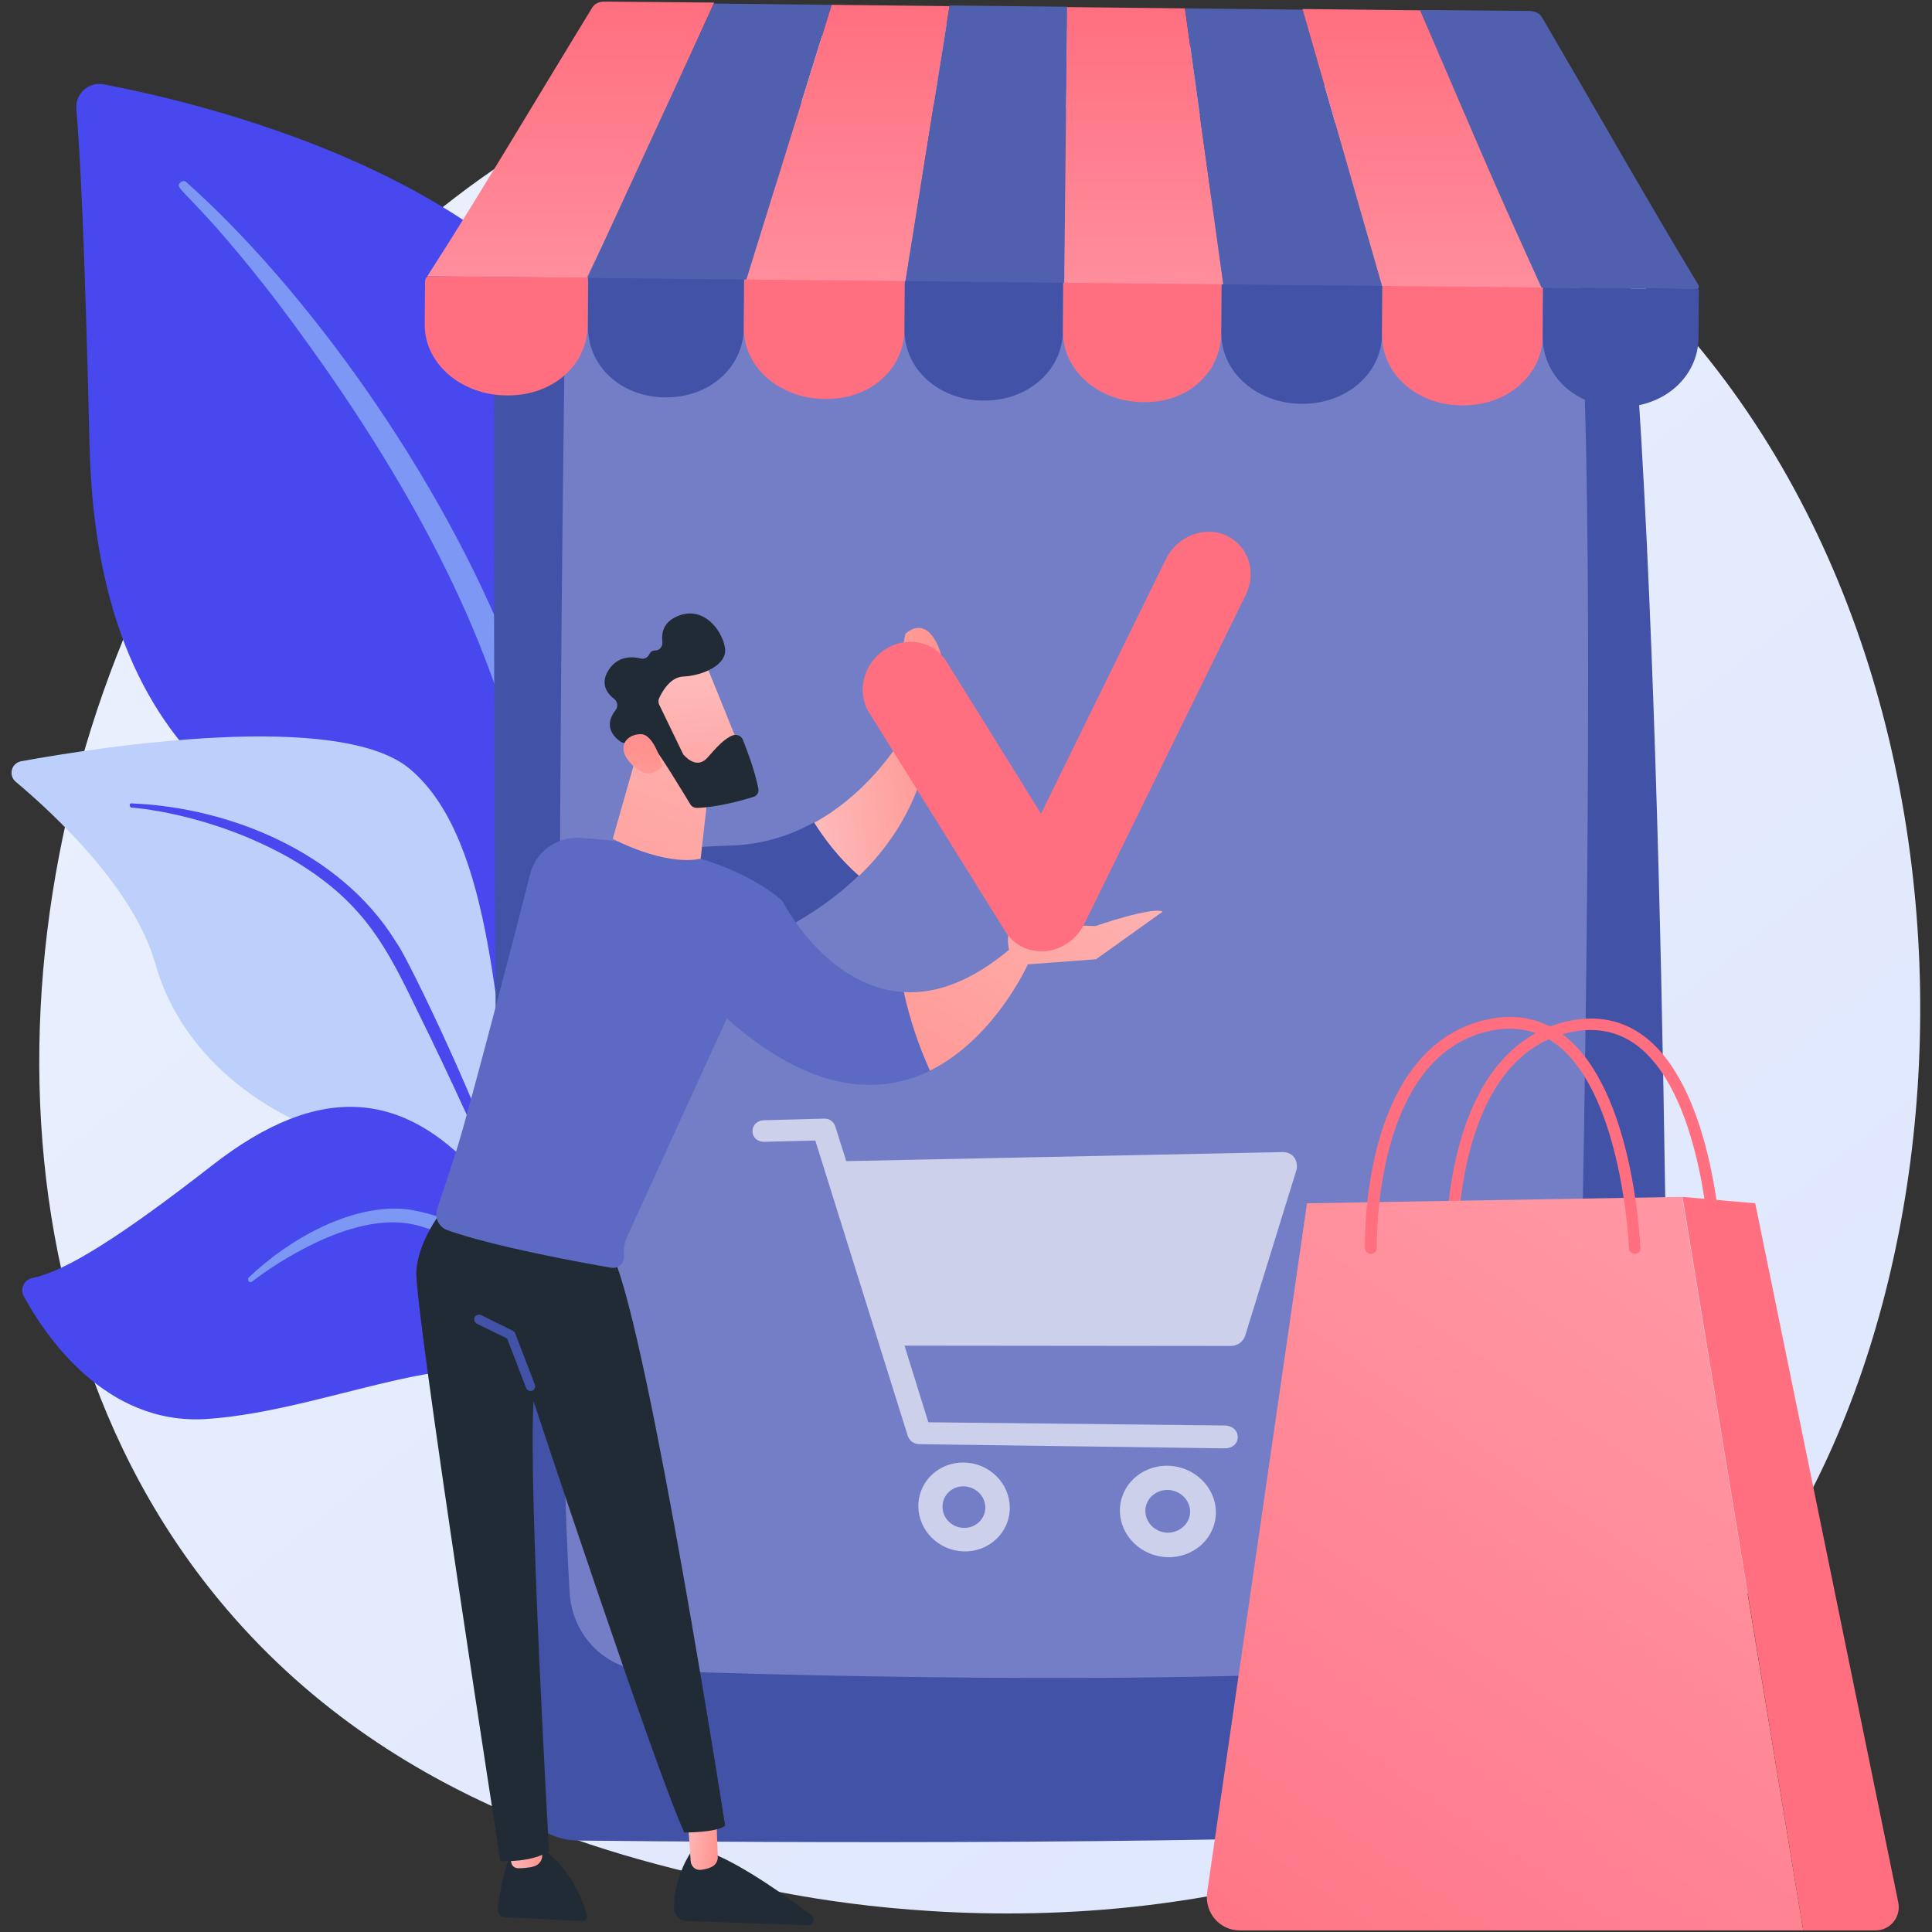
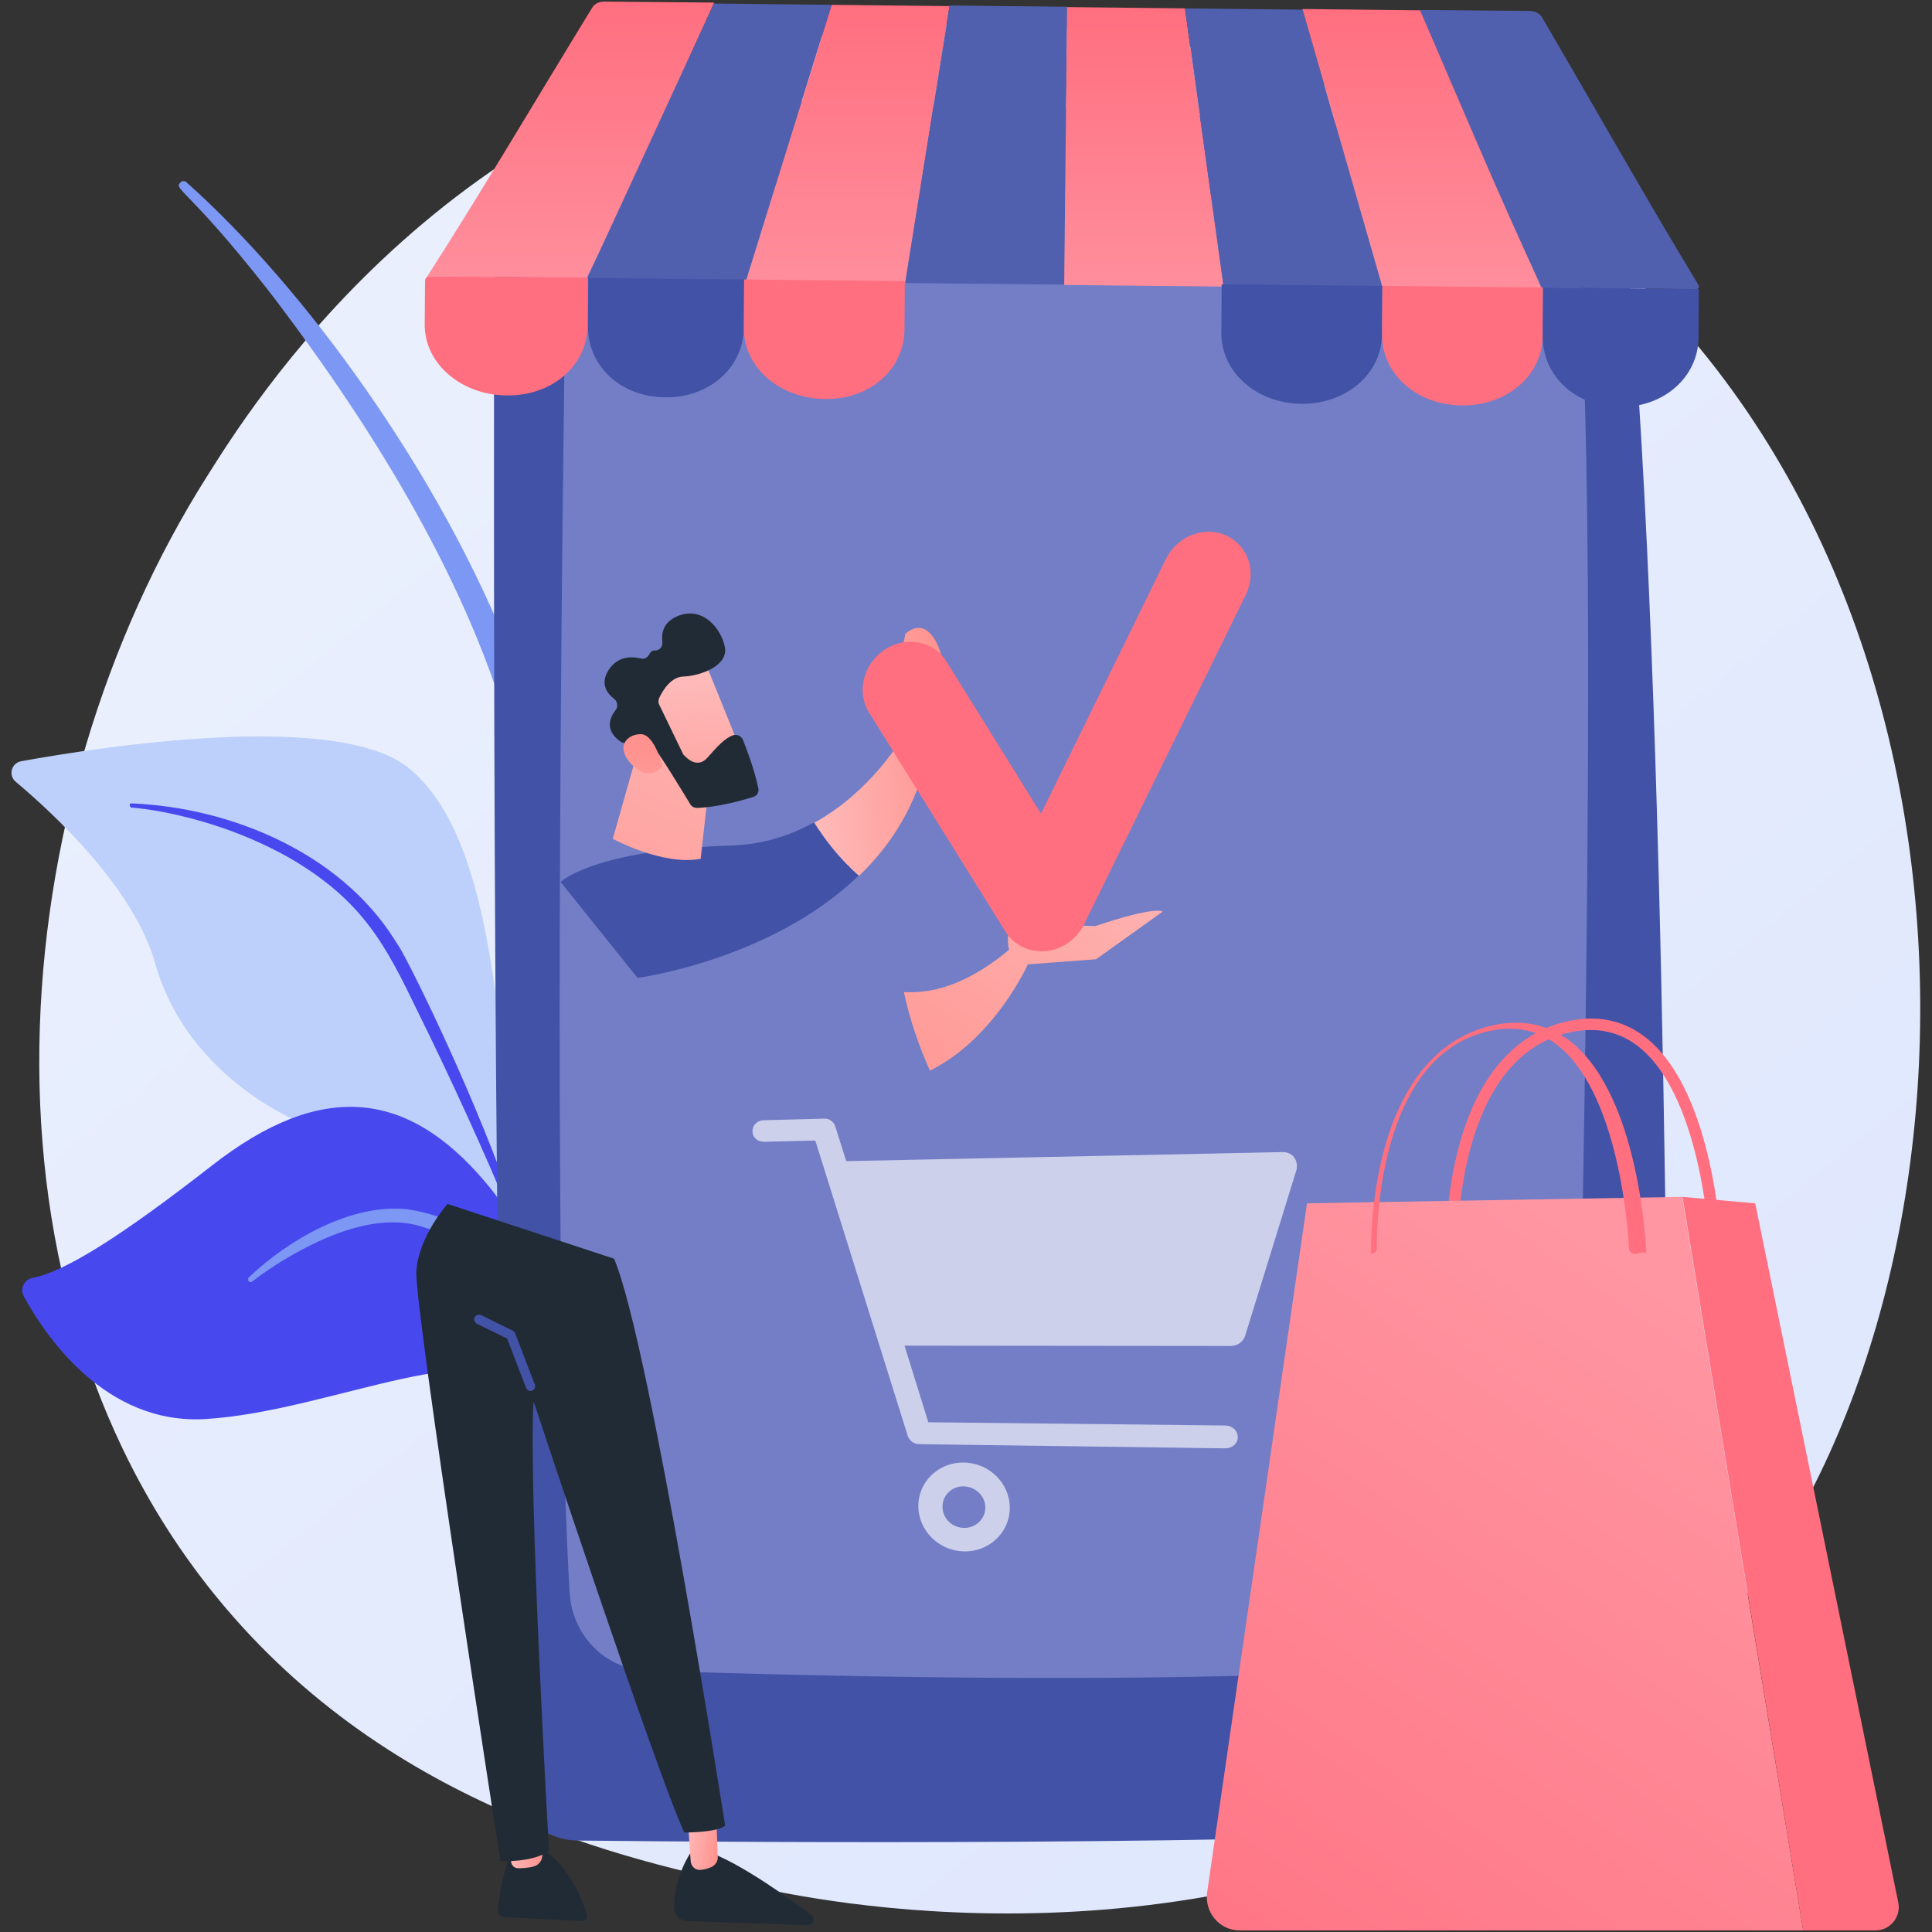
<svg xmlns="http://www.w3.org/2000/svg" id="Layer_1" x="0px" y="0px" viewBox="0 0 600 600" style="enable-background:new 0 0 600 600;" xml:space="preserve">
  <rect x="0" y="0" width="600" height="600" fill="#333333" stroke="none" />
  <style type="text/css">	.st0{fill:url(#SVGID_1_);}	.st1{fill:#4749EE;}	.st2{fill:#7D97F4;}	.st3{fill:#BDD0FB;}	.st4{fill:#4252A6;}	.st5{fill:#737EC6;}	.st6{opacity:0.8;}	.st7{opacity:0.8;fill:#FFFFFF;enable-background:new    ;}	.st8{fill:#212B36;}	.st9{fill:url(#SVGID_00000087408617628385873100000013335685741146271397_);}	.st10{fill:url(#SVGID_00000150798055584010093230000004721161978286360230_);}	.st11{fill:url(#SVGID_00000155854892307342792910000017995507231827882662_);}	.st12{fill:#5C6AC4;}	.st13{fill:url(#SVGID_00000020382714129633118280000015316838545617939878_);}	.st14{fill:url(#SVGID_00000029730221770426163540000009417682911151191188_);}	.st15{fill:url(#SVGID_00000116949390504659173070000008744294046544513931_);}	.st16{fill:url(#SVGID_00000147905516065901409350000016474340365709207186_);}	.st17{fill:url(#SVGID_00000000926419049508112460000006011739989640858025_);}	.st18{fill:#FF6F80;}	.st19{fill:url(#SVGID_00000180349428749863094960000002075388095381388211_);}	.st20{fill:url(#SVGID_00000019657424433147658270000008726526289610150796_);}	.st21{fill:#5160AE;}	.st22{fill:url(#SVGID_00000005225493265706961740000013896793505549330870_);}	.st23{fill:url(#SVGID_00000133499358924259511630000002371665470873938854_);}	.st24{fill:url(#SVGID_00000146460534123988357740000005129354883602777020_);}</style>
  <g>
    <linearGradient id="SVGID_1_" gradientUnits="userSpaceOnUse" x1="672.316" y1="-167.424" x2="150.106" y2="481.127" gradientTransform="matrix(1 0 0 -1 0 600)">
      <stop offset="0" style="stop-color:#DAE3FE" />
      <stop offset="1" style="stop-color:#E9EFFD" />
    </linearGradient>
    <path class="st0" d="M528.6,511.7c-12,12.6-23.3,20.8-32.3,27.2c-105.4,75.6-230.1,53.6-256.6,48.2c-39.1-8-114.8-23.3-169.5-87.6  c-82.8-97.3-69.9-250.7-5.7-351.9C76.3,129.1,138.3,26.3,264.4,9.8c76.3-10,165.2,10.1,229.6,64.1  C629.2,187.2,619.5,416,528.6,511.7z" />
-     <path class="st1" d="M165.4,377.1c0,0,1.8-76.2-33.3-96.5S30.3,247.5,27.8,138.1c-1.5-64-3-92-4.1-104.2c-0.4-4.8,3.8-8.6,8.5-7.7  c33.2,6.3,141.1,32,163.8,105.7C222.8,219.2,165.4,377.1,165.4,377.1z" />
    <path class="st2" d="M57.9,56.6c36.5,32.5,78.6,90.1,101.1,147.6c2.9,9.5,11.3,29.6,15,65.5c3.3,29.9,1.6,61.5-2.3,82.4  c-0.3,1.3-1.5,2.2-2.8,1.9c-2.3-0.4-2-2.9-1.9-2.8c4.5-35.7,2.7-80.2-7.7-120.3c-13.3-49.3-42.9-97-73.5-137.5l-3.1-4  C58.8,59,53.8,58.8,56,56.7C56.6,56.1,57.4,56.1,57.9,56.6z" />
    <path class="st3" d="M221.7,523.6c4.7,2.3-44.9-60.1-60.5-158.2c-7.3-46.2-7.4-104.1-33.8-126.5C105.6,220.3,31,232,6.6,236.4  c-3.1,0.6-4.1,4.4-1.7,6.4c11.7,9.8,36.7,33,43.3,56.4c8.6,30.8,37.9,50.4,64.1,55.7c26.2,5.3,40.8,10.4,53.6,52.4  C178.5,449.2,208.2,516.9,221.7,523.6z" />
    <path class="st1" d="M40.9,249.5c31.1,1.3,64.6,15.5,81.5,42.1l1.6,2.5c3.7,6,24.6,48.3,36.3,83.5c0.1,0.4-0.1,0.9-0.5,1  c-0.7,0.3-1.1-0.6-1-0.5c-8.1-19.9-19.7-45-29-63.8c-9.9-20.5-16.9-34.4-39.6-47.7c-25.2-14.3-49.4-15.8-49.3-15.8  c-0.4,0-0.6-0.4-0.6-0.7C40.2,249.7,40.5,249.4,40.9,249.5z" />
    <path class="st1" d="M200.4,531.8c2.8,1.5-15.9-30.7-17.3-59c-1.4-28.3-7.8-76.7-32.3-105.6c-24.4-28.9-51.2-31.6-84.9-5.3  c-28.1,21.9-45.6,33-55.9,35c-2.5,0.5-3.9,3.4-2.6,5.7c6.6,12.1,25.2,40,56.5,38.1c39.9-2.5,88.3-28.5,103-6.8  c14.7,21.6,12.9,33.8,13.3,44C180.8,488.1,181.8,522,200.4,531.8z" />
    <path class="st2" d="M77.3,396.7c12.2-11.7,32.1-23.2,49.5-21.1c22.6,3.6,37.7,18.8,46,41.3c3.2,9.6,4.5,14.7,6.4,26.4  c0.1,0.9-1.2,1.2-1.5,0.3c-1.4-5.5-2.8-11.3-4.8-17.2c-11.9-38.4-37.4-43.6-38.4-44.4c-1.9,0.2-13.6-8.6-41.3,6.4  c-5.2,2.8-10.2,6-14.9,9.6l0,0c-0.3,0.3-0.8,0.2-1.1-0.1C77,397.4,77,396.9,77.3,396.7z" />
    <path class="st4" d="M178.4,33.7c-14.1,1.2-24.9,13-24.9,27.2c-0.2,86.5-0.6,385,5,490.6c0.6,11.2,9.8,20,21,20.1  c55.4,0.6,214.8,1.7,305.4-4.1c18.8-1.2,33.5-16.8,33.5-35.7c-0.1-93-1.6-358.7-14.9-471.2c-1.1-9.2-8.5-16.4-17.8-17.1  C432.8,39.2,260.4,26.6,178.4,33.7z" />
    <path class="st5" d="M175.7,83.5c-1.1,74-4.2,320.2,1.2,411.1c0.8,13.3,11.1,23.8,23.9,24.2c52.5,1.8,187,5.4,263.6-3.1  c13.8-1.5,24.3-13.5,24.7-28c1.9-75.5,7.1-304.8,1.8-394.7c-0.8-14.3-11.8-25.8-25.5-26.7c-56.8-3.8-202.6-12.6-267.8-7.2  C185.4,60.2,175.9,70.7,175.7,83.5z" />
    <g class="st6">
      <path class="st7" d="M401.8,359.3c-0.9-1.1-2.3-1.6-3.8-1.5l-135.2,2.8l-3.4-10.8c-0.5-1.5-1.9-2.5-3.5-2.4l-18.6,0.5   c-2,0-3.6,1.4-3.6,3.4s1.6,3.3,3.6,3.3l15.9-0.4l28.7,91.7c0.5,1.5,1.9,2.6,3.6,2.6l94.9,1.3c2.2,0,4-1.4,4-3.5   c0-2.1-1.8-3.6-4-3.6l-92.1-1l-7.4-23.8l101.3,0.1c2.1,0,3.9-1.3,4.5-3.2l16-51.7C402.9,361.8,402.7,360.4,401.8,359.3z" />
      <path class="st7" d="M299.3,454.2c-7.8-0.1-14.1,5.9-14.1,13.5s6.3,13.9,14.1,14.1c7.9,0.2,14.3-5.9,14.3-13.5   C313.6,460.6,307.2,454.3,299.3,454.2z M299.3,474.5c-3.7-0.1-6.6-3-6.6-6.6c0-3.6,3-6.4,6.6-6.3c3.7,0.1,6.7,3,6.7,6.6   C306,471.7,303,474.6,299.3,474.5z" />
-       <path class="st7" d="M362.6,455.2c-8.2-0.1-14.8,6.1-14.8,13.9c0,7.8,6.6,14.3,14.8,14.5c8.2,0.2,15-6,15-13.9   C377.6,461.8,370.8,455.3,362.6,455.2z M362.6,476c-3.8-0.1-6.9-3.1-6.9-6.8c0-3.6,3.1-6.5,6.9-6.5c3.9,0.1,7,3.1,7,6.8   C369.6,473.1,366.4,476,362.6,476z" />
    </g>
    <path class="st8" d="M159.4,574.7c0,0-3.3,4.7-4.8,18.2c-0.1,1.3,0.8,2.4,2.1,2.5l24.1,1.2c1,0,1.7-0.9,1.5-1.8  c-1.2-4.2-4.9-14.6-14.2-20.9L159.4,574.7z" />
    <linearGradient id="SVGID_00000119075334001402296460000007582965646013646001_" gradientUnits="userSpaceOnUse" x1="156.861" y1="26.636" x2="168.037" y2="27.896" gradientTransform="matrix(1 0 0 -1 0 600)">
      <stop offset="0" style="stop-color:#FEBBBA" />
      <stop offset="1" style="stop-color:#FF928E" />
    </linearGradient>
    <path style="fill:url(#SVGID_00000119075334001402296460000007582965646013646001_);" d="M156.2,567.3l2.6,11.2  c0.2,1,1.1,1.7,2.1,1.7c1.3,0,3.3-0.1,5-0.6c1.6-0.5,2.7-2.1,2.5-3.8l-1.2-11L156.2,567.3z" />
    <path class="st8" d="M214.4,575.5c0,0-4.9,7-5.1,16.8c-0.1,2.3,1.8,4.2,4.1,4.3l37.4,1.3c1.8,0.1,2.5-2.2,1.1-3.2  c-6.9-5.2-20.5-15-30.4-19L214.4,575.5z" />
    <linearGradient id="SVGID_00000042007214773714548440000017414931019992305051_" gradientUnits="userSpaceOnUse" x1="212.72" y1="30.998" x2="223.806" y2="29.474" gradientTransform="matrix(1 0 0 -1 0 600)">
      <stop offset="0" style="stop-color:#FEBBBA" />
      <stop offset="1" style="stop-color:#FF928E" />
    </linearGradient>
    <path style="fill:url(#SVGID_00000042007214773714548440000017414931019992305051_);" d="M213.5,563.6l1,14.4  c0.1,1.6,1.5,2.9,3.1,2.7c1-0.1,2.1-0.3,3.4-0.9c1.2-0.6,2-1.8,1.9-3.2l-0.6-17.3L213.5,563.6z" />
    <path class="st8" d="M139,373.9c0,0-9,10-9.7,20.9c-0.7,10.9,26.1,183.2,26.1,183.2s10.2,0.5,15.1-3.2c0,0-6.5-113.1-4.8-139.6  c0,0,37.6,113.7,46.8,133.9c0,0,9.8,0.1,12.7-2.1c0,0-23.4-150.2-34.5-176.1L139,373.9z" />
    <path class="st4" d="M164.8,432c-0.6,0-1.1-0.4-1.4-0.9l-5.9-15.4l-9.4-4.6c-0.7-0.4-1-1.2-0.7-2c0.4-0.7,1.2-1,2-0.7l9.9,4.9  c0.3,0.2,0.6,0.4,0.7,0.8l6.1,15.9c0.3,0.7-0.1,1.6-0.8,1.9C165.1,431.9,165,432,164.8,432z" />
    <path class="st4" d="M226.9,262.6c-42.7,1.3-52.8,11.3-52.8,11.3l23.9,29.8c0,0,41.5-5.5,68.7-31.8c-6.2-5.4-10.9-11.6-13.9-16.5  C245.4,259.5,236.8,262.3,226.9,262.6z" />
    <linearGradient id="SVGID_00000046318739875383343130000017055197050983473792_" gradientUnits="userSpaceOnUse" x1="250.588" y1="363.73" x2="295.313" y2="368.77" gradientTransform="matrix(1 0 0 -1 0 600)">
      <stop offset="0" style="stop-color:#FEBBBA" />
      <stop offset="1" style="stop-color:#FF928E" />
    </linearGradient>
    <path style="fill:url(#SVGID_00000046318739875383343130000017055197050983473792_);" d="M292.2,203.2c-0.2-1.3-3.8-12.5-11-6.4  l-1.7,8.2c-0.8,2.4-0.8,4.9-0.1,7.3l2.7,6.5c0.9,3.2,0.4,6.7-1.3,9.5c-4.3,6.8-13.5,19.3-27.9,27.2c3.1,4.9,7.7,11.1,13.9,16.5  c10-9.6,18-22.1,21.4-38.1c2.4-1,3.7-3.5,3.4-6.1L292.2,203.2z" />
-     <path class="st12" d="M242.9,279.7c-16.7-14.4-45.9-18.4-62.6-19.5c-7.3-0.5-14,4.3-15.7,11.4c-5.2,20.7-19.4,74.6-22.3,83.9  c-2.4,7.6-4.9,15.1-6.5,19.8c-1,2.8,0.5,5.9,3.3,6.8c14.6,5.1,40.3,9.8,50.7,11.6c2.3,0.4,4.3-1.5,4-3.8c-0.2-2,0.1-3.9,0.9-5.7  l31-67.9c26.8,23.7,47.9,23.7,63.2,16.2c-3.6-8-6.3-16.2-8.1-24.4C256.6,306.8,242.9,279.7,242.9,279.7z" />
    <linearGradient id="SVGID_00000078008067922259621930000000994551264210596281_" gradientUnits="userSpaceOnUse" x1="344.981" y1="366.755" x2="268.247" y2="245.663" gradientTransform="matrix(1 0 0 -1 0 600)">
      <stop offset="0" style="stop-color:#FEBBBA" />
      <stop offset="1" style="stop-color:#FF928E" />
    </linearGradient>
    <path style="fill:url(#SVGID_00000078008067922259621930000000994551264210596281_);" d="M319.3,299.3l-4.9-5.2  c-12.8,11-24,14.6-33.7,14c1.8,8.3,4.5,16.4,8.1,24.4C309,322.5,319.3,299.3,319.3,299.3z" />
    <linearGradient id="SVGID_00000054961751815375215020000005975529512162562709_" gradientUnits="userSpaceOnUse" x1="363.432" y1="355.067" x2="286.693" y2="233.971" gradientTransform="matrix(1 0 0 -1 0 600)">
      <stop offset="0" style="stop-color:#FEBBBA" />
      <stop offset="1" style="stop-color:#FF928E" />
    </linearGradient>
    <path style="fill:url(#SVGID_00000054961751815375215020000005975529512162562709_);" d="M316.3,299.7l24.1-1.8l20.7-14.8  c-3.4-1.6-20.9,4.5-20.9,4.5s-19.1-0.7-24.2-0.1c-4.2,0.5-2.9,6.5-2.4,8.5c0.1,0.4,0.2,0.7,0.2,0.7L316.3,299.7z" />
    <linearGradient id="SVGID_00000143612877288548559030000005843783275815425156_" gradientUnits="userSpaceOnUse" x1="236.992" y1="422.547" x2="168.456" y2="253.985" gradientTransform="matrix(1 0 0 -1 0 600)">
      <stop offset="0" style="stop-color:#FEBBBA" />
      <stop offset="1" style="stop-color:#FF928E" />
    </linearGradient>
    <path style="fill:url(#SVGID_00000143612877288548559030000005843783275815425156_);" d="M199.5,228.1l-9.2,32.4  c0,0,15.7,8.5,27.3,6.2l3.2-28.5L199.5,228.1z" />
    <linearGradient id="SVGID_00000003096889747818428430000002415344444377358988_" gradientUnits="userSpaceOnUse" x1="213.039" y1="390.212" x2="218.115" y2="326.661" gradientTransform="matrix(1 0 0 -1 0 600)">
      <stop offset="0" style="stop-color:#FEBBBA" />
      <stop offset="1" style="stop-color:#FF928E" />
    </linearGradient>
    <path style="fill:url(#SVGID_00000003096889747818428430000002415344444377358988_);" d="M218.5,204.6c0.3,0.4,12.8,31.5,12.8,31.5  l-17.9,6.8l-16.2-27.7C197.3,215.1,212.9,198.3,218.5,204.6z" />
    <path class="st8" d="M204.7,218.8l7.4,15.3c0.1,0.2,0.2,0.4,0.4,0.5c0.9,1,4.2,4.2,7.3,0.6c2.8-3.2,5.4-6.1,8-6.9  c1.2-0.3,2.4,0.3,2.9,1.4c1.1,2.8,3.6,9.2,4.8,15.1c0.3,1.2-0.4,2.4-1.6,2.7c-3.5,1.1-11,3.2-17.4,3.4c-0.9,0-1.7-0.4-2.1-1.1  c-2.2-3.6-8.9-14.7-11.2-17.5c-2.2-2.6-6.8-2-8.7-1.6c-0.6,0.1-1.3,0-1.8-0.4c-1.9-1.3-5.5-4.7-1.5-9.8c0.8-1,0.6-2.6-0.4-3.4  c-2.1-1.6-4.6-4.6-1.8-9c2.8-4.4,7.3-4.3,10-3.6c1.1,0.3,2.2-0.3,2.7-1.4c0.3-0.6,0.8-1.1,1.8-1.1c1.4,0,2.4-1.3,2.2-2.7  c-0.3-2.6,0.2-6,4.6-7.9c7.8-3.4,13.7,3.8,14.8,9.5c1.2,5.8-7.5,9-12.8,9.2c-4,0.1-6.5,4.4-7.5,6.5  C204.4,217.4,204.4,218.1,204.7,218.8z" />
    <linearGradient id="SVGID_00000152241799858681030120000011962044298968056971_" gradientUnits="userSpaceOnUse" x1="197.759" y1="322.7" x2="199.774" y2="366.831" gradientTransform="matrix(1 0 0 -1 0 600)">
      <stop offset="0" style="stop-color:#FEBBBA" />
      <stop offset="1" style="stop-color:#FF928E" />
    </linearGradient>
    <path style="fill:url(#SVGID_00000152241799858681030120000011962044298968056971_);" d="M205.7,237.9c0,0-2.4-9.9-6.7-9.9  c-4.3,0-7.9,3.9-3.1,9.1C201.9,243.5,205.7,237.9,205.7,237.9z" />
    <path class="st18" d="M324.3,295.4c-4.9,0.3-9.4-1.9-12-6l-42.4-68.1c-4-6.4-1.8-15.1,4.8-19.5c6.6-4.4,15.2-2.8,19.2,3.6  l29.4,47.3l38.8-79.1c3.5-7.1,11.9-10.4,18.7-7.3c6.8,3.1,9.6,11.3,6.1,18.4L336.7,287c-2.3,4.7-6.9,7.9-11.9,8.4  C324.6,295.4,324.5,295.4,324.3,295.4z" />
    <path class="st18" d="M450.9,389.9c-1,0-1.8-0.8-1.8-1.8c0-0.7-0.4-16.3,4.2-32.9c6.2-22.4,18.6-35.7,35.9-38.5  c8.5-1.3,16,0.7,22.4,5.9c20.9,17.2,22.9,63.4,23,65.3c0,1-0.7,1.8-1.7,1.9c-1,0-1.8-0.7-1.9-1.7c0-0.5-2-46.5-21.7-62.7  c-5.6-4.6-12.2-6.3-19.6-5.2c-38.4,6.1-37,67.1-37,67.7C452.7,389.1,452,390,450.9,389.9C451,389.9,450.9,389.9,450.9,389.9z" />
    <linearGradient id="SVGID_00000098910037211627190460000000489042690223013283_" gradientUnits="userSpaceOnUse" x1="533.879" y1="188.074" x2="366.332" y2="-57.469" gradientTransform="matrix(1 0 0 -1 0 600)">
      <stop offset="0" style="stop-color:#FF96A2" />
      <stop offset="1" style="stop-color:#FF6F80" />
    </linearGradient>
    <path style="fill:url(#SVGID_00000098910037211627190460000000489042690223013283_);" d="M374.9,587.6l31-213.9l116.5-2L560,599.5  H385C378.7,599.5,374,593.9,374.9,587.6z" />
    <path class="st18" d="M545.1,373.7l-22.6-2L560,599.5h22.5c4.6,0,8-4.3,7-8.8L545.1,373.7z" />
-     <path class="st18" d="M507.7,389.4c-1,0-1.8-0.8-1.8-1.7c0-0.5-2-46.5-21.7-62.7c-5.6-4.6-12.2-6.3-19.6-5.2  c-38.4,6.1-37,67.1-37,67.7c0,1-0.7,1.8-1.8,1.9c-1,0-1.8-0.7-1.9-1.8c0-0.7-0.4-16.3,4.2-32.9c6.2-22.4,18.6-35.7,35.9-38.5  c8.5-1.3,16,0.7,22.4,5.9c20.9,17.2,22.9,63.4,23,65.3C509.6,388.6,508.8,389.4,507.7,389.4C507.8,389.4,507.8,389.4,507.7,389.4z" />
+     <path class="st18" d="M507.7,389.4c-1,0-1.8-0.8-1.8-1.7c0-0.5-2-46.5-21.7-62.7c-5.6-4.6-12.2-6.3-19.6-5.2  c-38.4,6.1-37,67.1-37,67.7c0,1-0.7,1.8-1.8,1.9c0-0.7-0.4-16.3,4.2-32.9c6.2-22.4,18.6-35.7,35.9-38.5  c8.5-1.3,16,0.7,22.4,5.9c20.9,17.2,22.9,63.4,23,65.3C509.6,388.6,508.8,389.4,507.7,389.4C507.8,389.4,507.8,389.4,507.7,389.4z" />
    <linearGradient id="SVGID_00000013898713686387089690000016315634412723439272_" gradientUnits="userSpaceOnUse" x1="177.25" y1="599.5" x2="177.25" y2="513.714" gradientTransform="matrix(1 0 0 -1 0 600)">
      <stop offset="0" style="stop-color:#FF6F80" />
      <stop offset="1" style="stop-color:#FF8E9C" />
    </linearGradient>
    <path style="fill:url(#SVGID_00000013898713686387089690000016315634412723439272_);" d="M187.6,0.5c-1.5,0-2.9,0.6-3.7,1.9  c-17.1,27.9-34.1,56.8-51.2,83.4c16.5,0.2,33,0.3,49.5,0.5c13.2-26.7,26.4-56.5,39.6-85.5C210.4,0.7,199,0.6,187.6,0.5z" />
    <path class="st21" d="M231.6,87.5c-16.5-0.2-33-0.3-49.5-0.5c13.2-28.6,26.4-57.3,39.6-85.9c12.2,0.1,24.4,0.3,36.6,0.4  C249.4,30.1,240.5,58.8,231.6,87.5z" />
    <linearGradient id="SVGID_00000093899398894005689140000005245242567510847879_" gradientUnits="userSpaceOnUse" x1="263.25" y1="598.58" x2="263.25" y2="512.045" gradientTransform="matrix(1 0 0 -1 0 600)">
      <stop offset="0" style="stop-color:#FF6F80" />
      <stop offset="1" style="stop-color:#FF8E9C" />
    </linearGradient>
    <path style="fill:url(#SVGID_00000093899398894005689140000005245242567510847879_);" d="M281.1,88c-16.5-0.2-33-0.3-49.5-0.5  c8.9-28.7,17.8-57.4,26.7-86c12.2,0.1,24.4,0.3,36.6,0.4C290.3,30.5,285.7,59.2,281.1,88z" />
    <path class="st21" d="M330.6,88.4c-16.5-0.2-33-0.3-49.5-0.5c4.6-28.7,9.2-57.4,13.8-86.2c12.2,0.1,24.4,0.3,36.6,0.4  C331.1,30.9,330.9,59.7,330.6,88.4z" />
    <linearGradient id="SVGID_00000070838188947352138980000017939249956406412958_" gradientUnits="userSpaceOnUse" x1="355.281" y1="597.831" x2="355.281" y2="511.04" gradientTransform="matrix(1 0 0 -1 0 600)">
      <stop offset="0" style="stop-color:#FF6F80" />
      <stop offset="1" style="stop-color:#FF8E9C" />
    </linearGradient>
    <path style="fill:url(#SVGID_00000070838188947352138980000017939249956406412958_);" d="M380,89c-16.5-0.2-33-0.3-49.5-0.5  c0.3-28.8,0.6-57.5,0.9-86.3c12.2,0.1,24.4,0.3,36.6,0.4C372,31.3,376,60.1,380,89z" />
    <path class="st21" d="M429.5,89.5c-16.5-0.2-33-0.3-49.5-0.5c-4-28.8-8-57.6-12-86.4c12.2,0.1,24.4,0.3,36.6,0.4  C412.8,31.8,421.2,60.6,429.5,89.5z" />
    <linearGradient id="SVGID_00000070106165185069754140000017677520585335612307_" gradientUnits="userSpaceOnUse" x1="441.719" y1="597.104" x2="441.719" y2="510.056" gradientTransform="matrix(1 0 0 -1 0 600)">
      <stop offset="0" style="stop-color:#FF6F80" />
      <stop offset="1" style="stop-color:#FF8E9C" />
    </linearGradient>
    <path style="fill:url(#SVGID_00000070106165185069754140000017677520585335612307_);" d="M478.9,89.9c-16.5-0.2-33-0.3-49.5-0.5  c-8.3-28.9-16.6-57.7-24.9-86.6c12.2,0.1,24.4,0.3,36.6,0.4C453.7,32.2,466.3,61.1,478.9,89.9z" />
    <path class="st21" d="M478.9,5.4c-0.8-1.3-2.2-1.9-3.7-2c-11.4-0.1-22.8-0.2-34.2-0.3c12.6,29.3,25.2,59.3,37.8,86.2l48.1,0.5  c0.6,0,0.9-0.8,0.5-1.4C511.3,61.8,495.1,33.1,478.9,5.4z" />
    <path class="st18" d="M133.2,85.8c-0.6,0-1.2,0.7-1.2,1.5l-0.1,13.4c-0.1,12.5,11.7,22,25.3,22.1h0.5c13.6,0.1,24.6-9.1,24.8-21.6  l0.1-15L133.2,85.8z" />
    <path class="st4" d="M182.7,86.3l-0.1,15c-0.1,12.5,10.3,21.9,23.7,22.1h0.5c13.4,0.1,24.1-9.2,24.2-21.6l0.1-15L182.7,86.3z" />
    <path class="st18" d="M231.1,86.8l-0.1,15c-0.1,12.5,11.4,22,25.1,22.1h0.5c13.6,0.1,24.2-9.2,24.3-21.6l0.1-15L231.1,86.8z" />
-     <path class="st4" d="M281,87.3l-0.1,15c-0.1,12.5,10.8,21.9,24.2,22.1h0.5c13.4,0.1,24.4-9.2,24.5-21.6l0.1-15L281,87.3z" />
-     <path class="st18" d="M330.2,87.8l-0.1,15c-0.1,12.5,11.2,21.9,24.8,22.1h0.5c13.6,0.1,23.7-9.2,23.9-21.6l0.1-15L330.2,87.8z" />
    <path class="st4" d="M379.4,88.3l-0.1,15c-0.1,12.5,11.2,21.9,24.6,22.1h0.5c13.4,0.1,24.7-9.1,24.8-21.6l0.1-15L379.4,88.3z" />
    <path class="st18" d="M429.3,88.8l-0.1,15c-0.1,12.5,10.9,21.9,24.5,22.1h0.5c13.6,0.1,24.8-9.1,24.9-21.6l0.1-15L429.3,88.8z" />
    <path class="st4" d="M479.2,89.3l-0.1,15c-0.1,12.5,10.2,21.9,23.6,22.1h0.5c13.4,0.1,24.2-9.2,24.3-21.6l0.1-15L479.2,89.3z" />
  </g>
</svg>